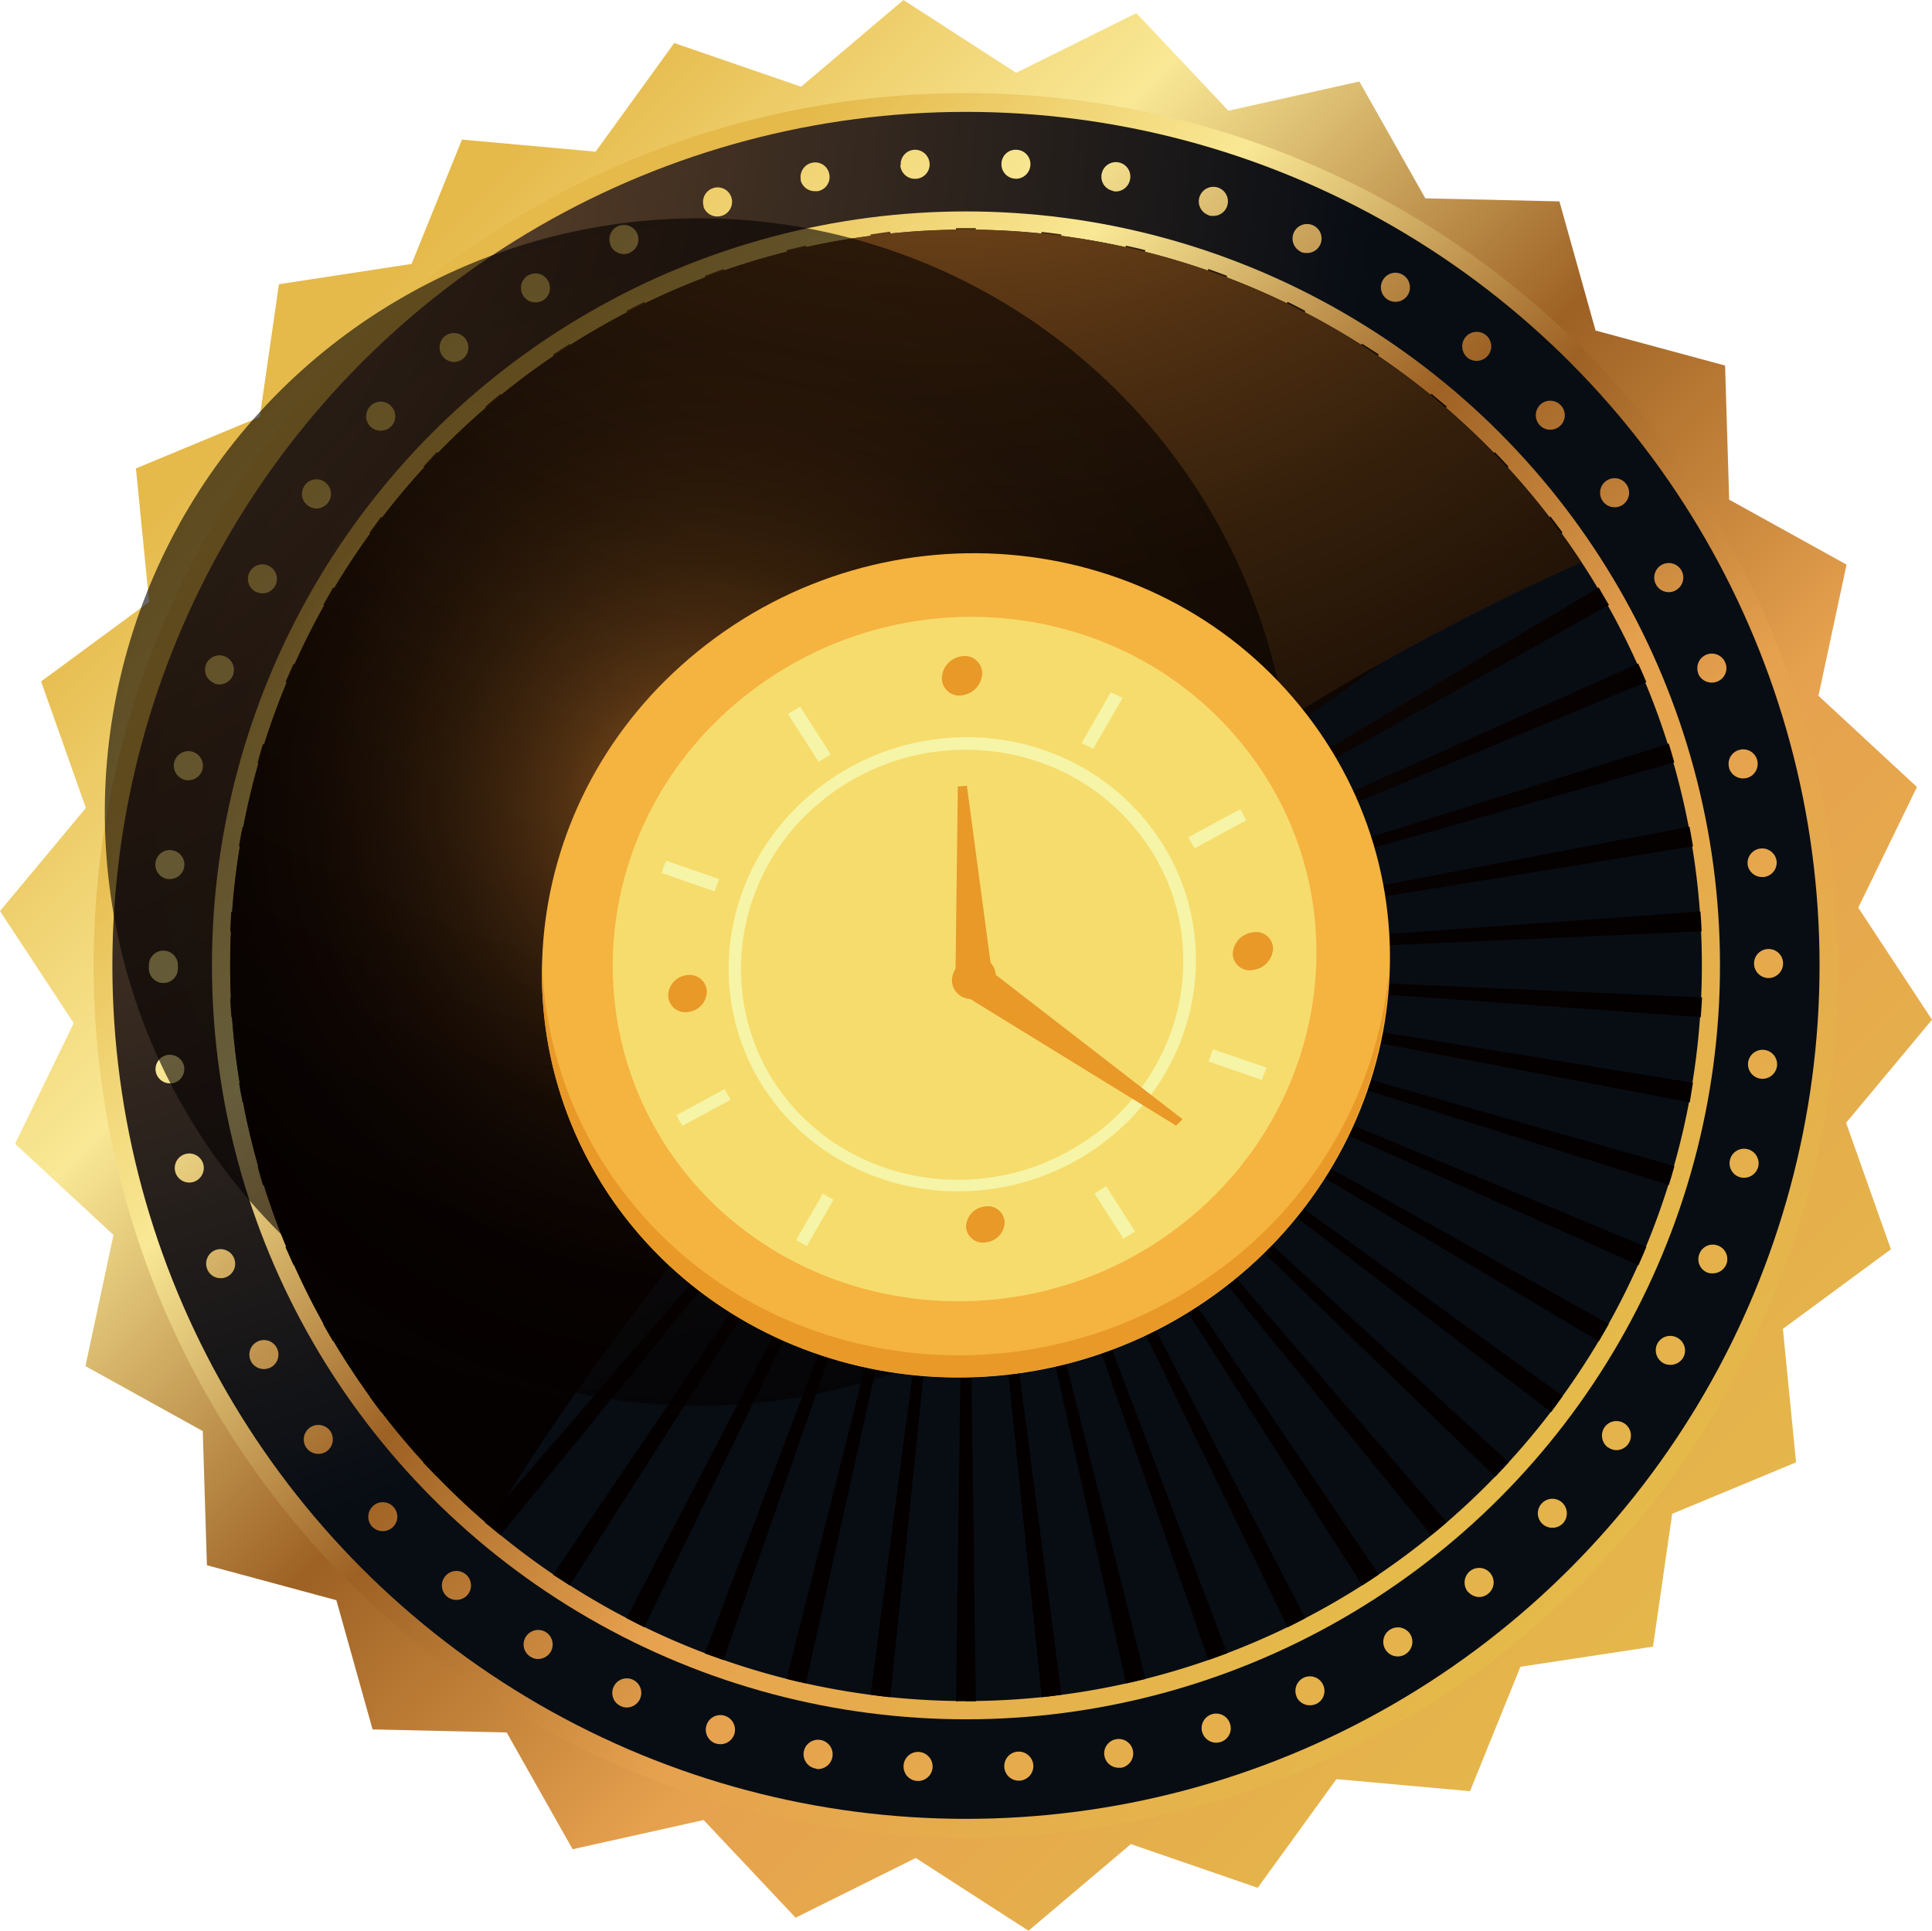
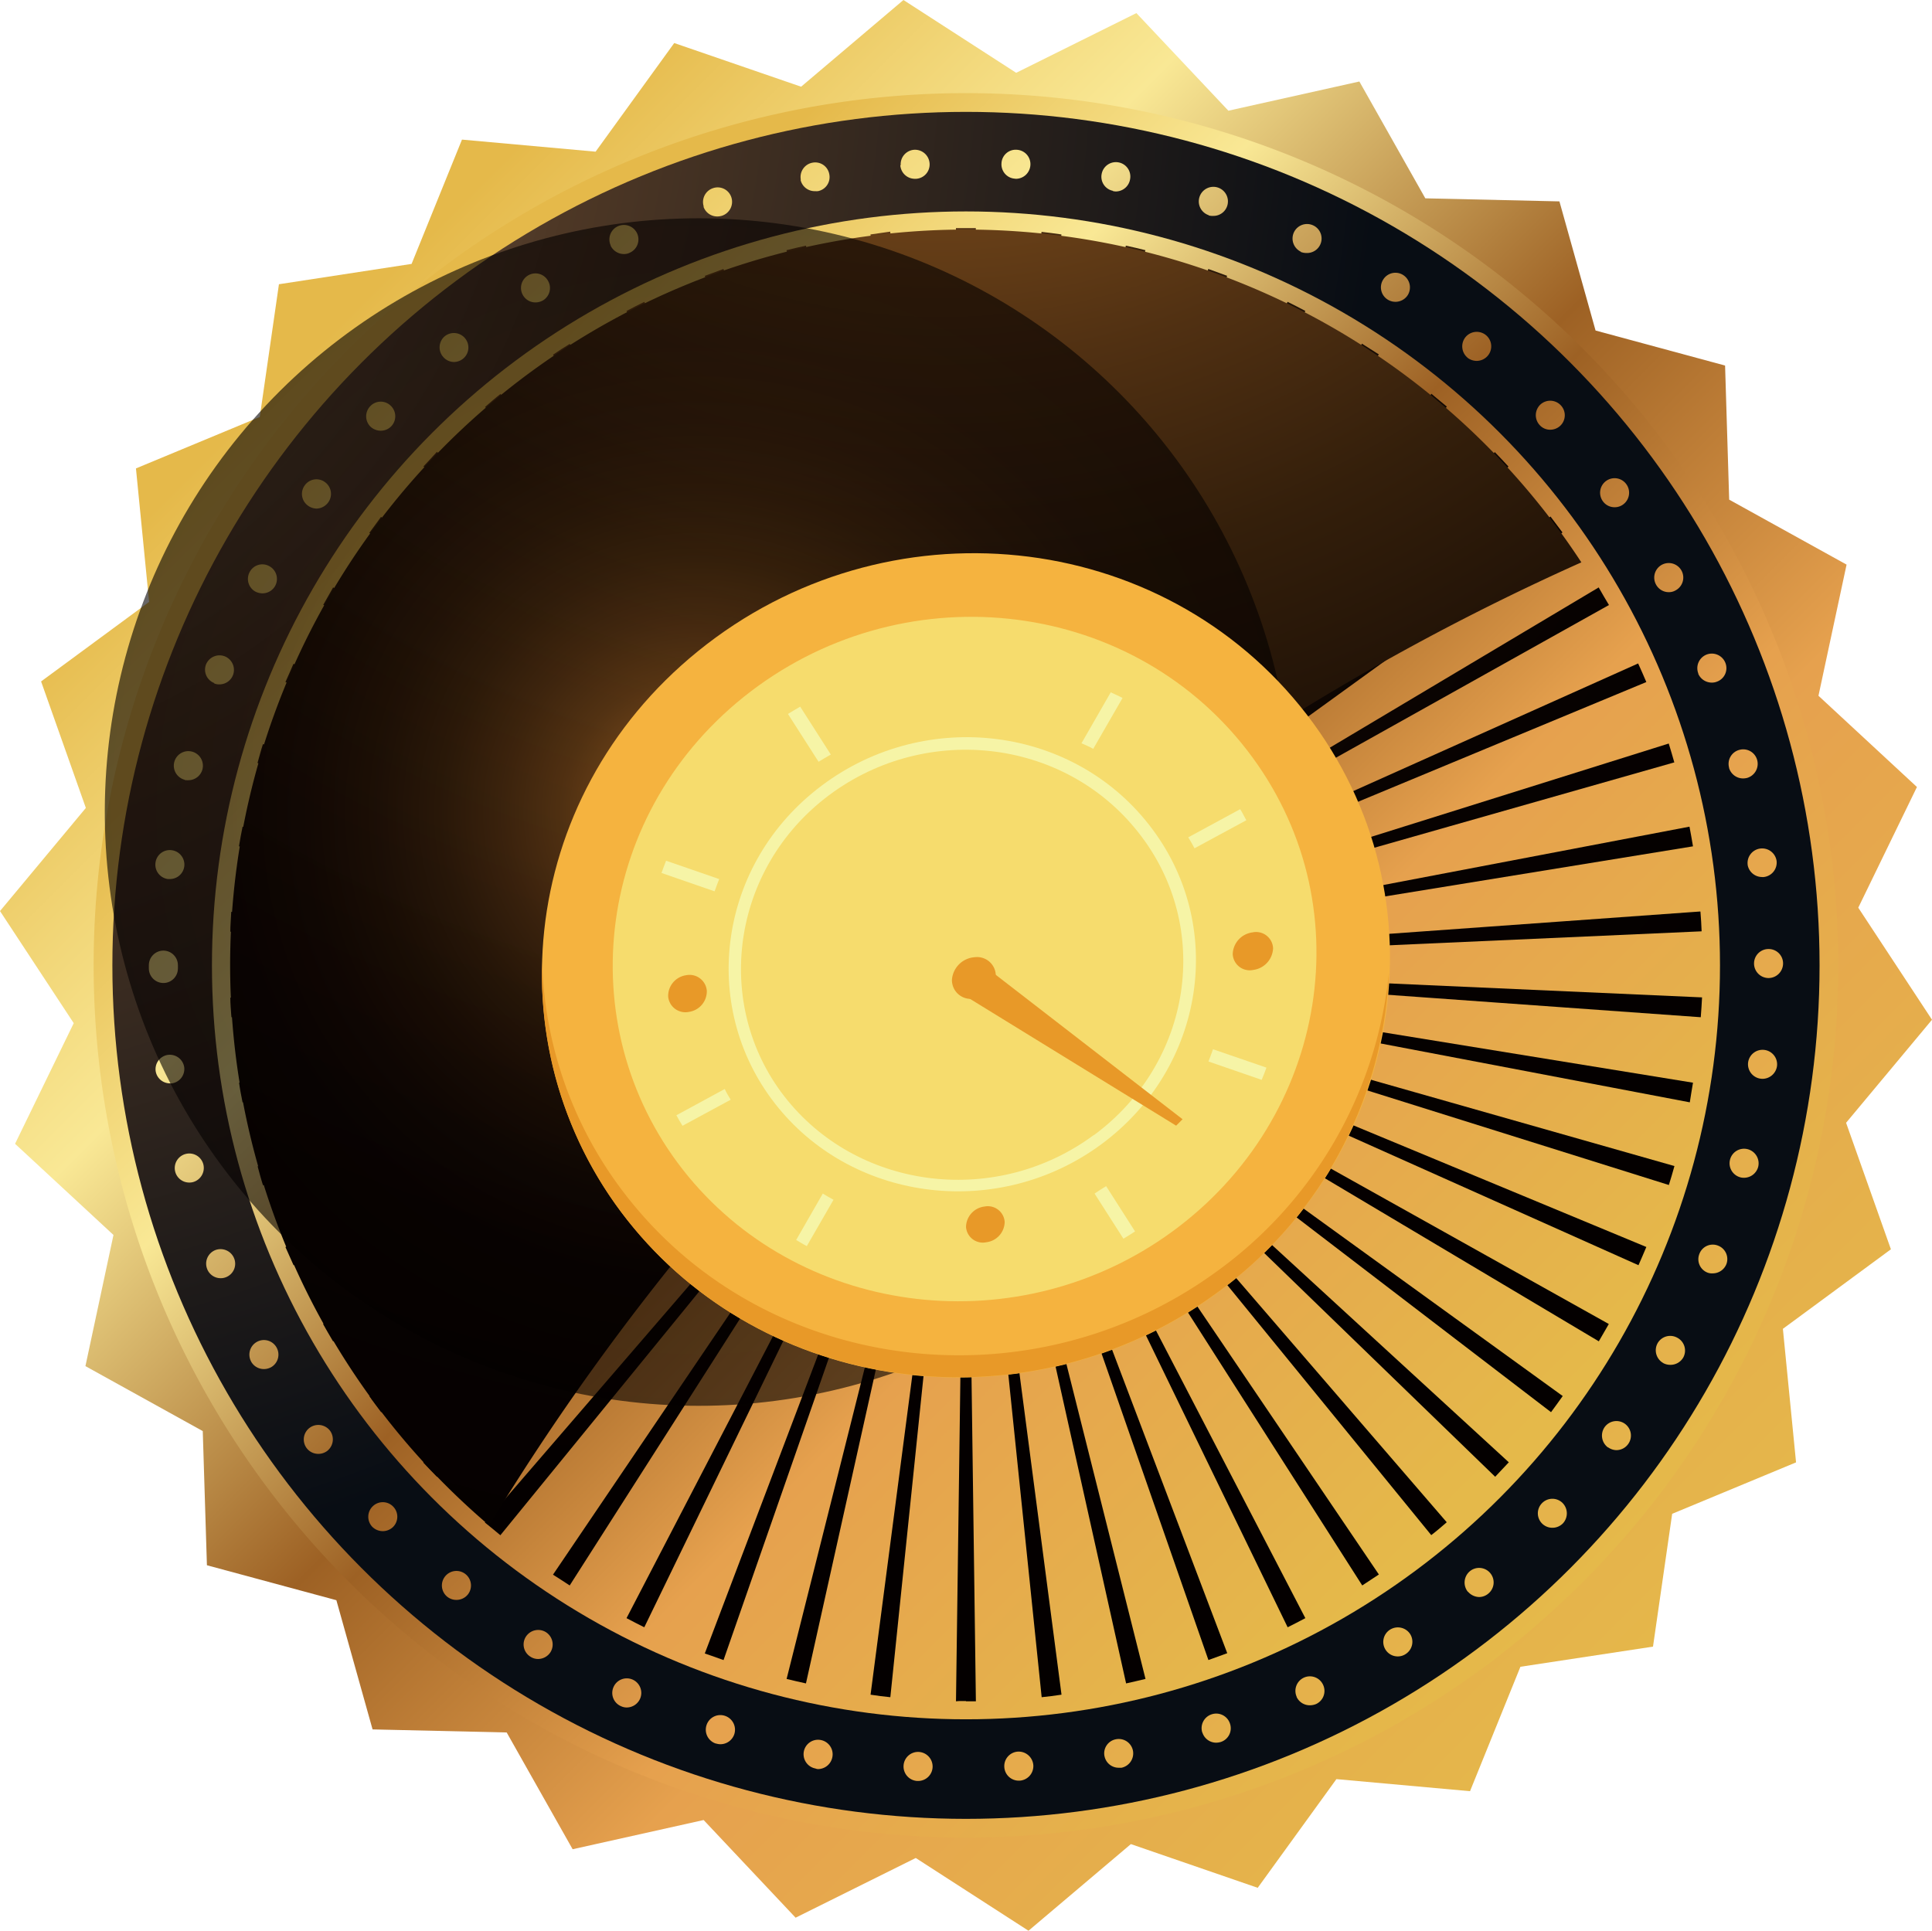
<svg xmlns="http://www.w3.org/2000/svg" xmlns:xlink="http://www.w3.org/1999/xlink" viewBox="0 0 315.49 315.32">
  <defs>
    <style>.cls-1{isolation:isolate;}.cls-2{fill:url(#linear-gradient);}.cls-3{fill:url(#linear-gradient-2);}.cls-4{fill:url(#radial-gradient);}.cls-5{fill:url(#linear-gradient-3);}.cls-6{fill:url(#linear-gradient-4);}.cls-7{fill:url(#radial-gradient-2);}.cls-10,.cls-8,.cls-9{mix-blend-mode:screen;}.cls-8{fill:url(#radial-gradient-3);}.cls-9{fill:url(#radial-gradient-4);}.cls-10{opacity:0.6;fill:url(#radial-gradient-5);}.cls-11{fill:#f5b33f;}.cls-12{fill:#f6dc6d;}.cls-13{fill:#e89928;}.cls-14{fill:#f6f4a6;}</style>
    <linearGradient id="linear-gradient" x1="54.16" y1="54.08" x2="275.19" y2="275.12" gradientUnits="userSpaceOnUse">
      <stop offset="0" stop-color="#e5b94a" />
      <stop offset="0.12" stop-color="#f1d576" />
      <stop offset="0.21" stop-color="#f9e895" />
      <stop offset="0.45" stop-color="#9d6124" />
      <stop offset="0.67" stop-color="#e6a14e" />
      <stop offset="1" stop-color="#e5b94a" />
    </linearGradient>
    <linearGradient id="linear-gradient-2" x1="913.58" y1="1270.19" x2="1096.94" y2="1453.55" xlink:href="#linear-gradient" />
    <radialGradient id="radial-gradient" cx="-29.26" cy="5.19" r="255.65" gradientUnits="userSpaceOnUse">
      <stop offset="0" stop-color="#998573" />
      <stop offset="0.49" stop-color="#4d3725" />
      <stop offset="1" stop-color="#080d14" />
    </radialGradient>
    <linearGradient id="linear-gradient-3" x1="893.53" y1="1250.14" x2="1106.02" y2="1462.63" xlink:href="#linear-gradient" />
    <linearGradient id="linear-gradient-4" x1="72.89" y1="72.81" x2="241.89" y2="241.81" xlink:href="#linear-gradient" />
    <radialGradient id="radial-gradient-2" cx="809.12" cy="1200.27" r="255.65" xlink:href="#radial-gradient" />
    <radialGradient id="radial-gradient-3" cx="928.76" cy="1189.33" r="250.47" gradientUnits="userSpaceOnUse">
      <stop offset="0" stop-color="#fcefd0" />
      <stop offset="0.05" stop-color="#f5c44f" />
      <stop offset="0.14" stop-color="#9d6124" />
      <stop offset="0.15" stop-color="#9a5f23" />
      <stop offset="0.23" stop-color="#72461a" />
      <stop offset="0.33" stop-color="#503012" />
      <stop offset="0.43" stop-color="#341f0b" />
      <stop offset="0.54" stop-color="#1f1106" />
      <stop offset="0.66" stop-color="#100703" />
      <stop offset="0.79" stop-color="#070201" />
      <stop offset="1" stop-color="#040000" />
    </radialGradient>
    <radialGradient id="radial-gradient-4" cx="992.08" cy="1142.88" r="340.84" gradientUnits="userSpaceOnUse">
      <stop offset="0" stop-color="#f5c44f" />
      <stop offset="0.14" stop-color="#9d6124" />
      <stop offset="0.15" stop-color="#9a5f23" />
      <stop offset="0.23" stop-color="#72461a" />
      <stop offset="0.33" stop-color="#503012" />
      <stop offset="0.43" stop-color="#341f0b" />
      <stop offset="0.54" stop-color="#1f1106" />
      <stop offset="0.66" stop-color="#100703" />
      <stop offset="0.79" stop-color="#070201" />
      <stop offset="1" stop-color="#040000" />
    </radialGradient>
    <radialGradient id="radial-gradient-5" cx="952.51" cy="1327.76" r="96.97" gradientTransform="translate(2025.91 95.68) rotate(76.72)" xlink:href="#radial-gradient-4" />
  </defs>
  <title>home_push_war3</title>
  <g class="cls-1">
    <g id="图层_1" data-name="图层 1">
      <polygon class="cls-2" points="248.28 272.21 240.05 292.53 218.23 290.56 205.38 308.31 184.67 301.17 167.95 315.32 149.54 303.44 129.92 313.19 114.9 297.24 93.51 302.01 82.74 282.94 60.84 282.44 54.93 261.34 33.79 255.63 33.11 233.72 13.95 223.11 18.53 201.69 2.46 186.8 12.04 167.1 0 148.79 14.02 131.95 6.71 111.29 24.35 98.3 22.2 76.5 42.42 68.1 45.55 46.42 67.21 43.1 75.44 22.8 97.26 24.77 110.1 7.03 130.82 14.16 147.53 0 165.94 11.89 185.57 2.14 200.59 18.08 221.98 13.31 232.75 32.39 254.65 32.89 260.55 53.98 281.7 59.7 282.37 81.6 301.54 92.21 296.95 113.63 313.03 128.53 303.45 148.24 315.49 166.54 301.46 183.37 308.78 204.03 291.14 217.02 293.29 238.83 273.06 247.23 269.93 268.92 248.28 272.21" />
      <path class="cls-3" d="M1138.58,1352.73a142.45,142.45,0,1,1-142.45-142.45A142.45,142.45,0,0,1,1138.58,1352.73Z" transform="translate(-838.39 -1195.07)" />
      <circle class="cls-4" cx="157.74" cy="157.66" r="139.39" />
      <path class="cls-5" d="M988.16,1485.93a2.37,2.37,0,0,1-2.22-2.51h0a2.37,2.37,0,0,1,2.51-2.23h0a2.39,2.39,0,0,1,2.23,2.51h0a2.37,2.37,0,0,1-2.37,2.23h-.15Zm14.23-2.28a2.37,2.37,0,0,1,2.2-2.51h0a2.4,2.4,0,0,1,2.54,2.23h0a2.39,2.39,0,0,1-2.23,2.51h-.14A2.36,2.36,0,0,1,1002.39,1483.65Zm-30.85.24h0a2.37,2.37,0,0,1-1.89-2.75h0a2.36,2.36,0,0,1,2.75-1.9h0a2.37,2.37,0,0,1,1.92,2.75h0a2.4,2.4,0,0,1-2.35,2h0A1.3,1.3,0,0,1,971.54,1483.89Zm47.21-2a2.34,2.34,0,0,1,1.87-2.77h0a2.36,2.36,0,0,1,2.78,1.88h0a2.39,2.39,0,0,1-1.87,2.77h0a3.91,3.91,0,0,1-.46,0h0A2.35,2.35,0,0,1,1018.75,1481.87Zm-63.44-2.06a2.38,2.38,0,0,1-1.55-3h0a2.37,2.37,0,0,1,3-1.54h0a2.39,2.39,0,0,1,1.54,3h0a2.39,2.39,0,0,1-2.27,1.64h0A2.44,2.44,0,0,1,955.31,1479.81Zm79.42-1.78a2.37,2.37,0,0,1,1.51-3h0a2.36,2.36,0,0,1,3,1.51h0a2.35,2.35,0,0,1-1.49,3h0a2.87,2.87,0,0,1-.76.12h0A2.37,2.37,0,0,1,1034.73,1478Zm-95-4.36a2.36,2.36,0,0,1-1.13-3.15h0a2.36,2.36,0,0,1,3.15-1.14h0a2.38,2.38,0,0,1,1.14,3.15h0a2.4,2.4,0,0,1-2.16,1.38h0A2.19,2.19,0,0,1,939.7,1473.67Zm110.42-1.47a2.38,2.38,0,0,1,1.13-3.15h0a2.37,2.37,0,0,1,3.16,1.14h0a2.36,2.36,0,0,1-1.12,3.15h0a2.66,2.66,0,0,1-1,.21h0A2.37,2.37,0,0,1,1050.12,1472.2ZM925,1465.63a2.35,2.35,0,0,1-.73-3.27h0a2.39,2.39,0,0,1,3.27-.73h0a2.39,2.39,0,0,1,.74,3.27h0a2.43,2.43,0,0,1-2,1.11h0A2.26,2.26,0,0,1,925,1465.63Zm139.65-1.13a2.37,2.37,0,0,1,.71-3.27h0a2.4,2.4,0,0,1,3.3.7h0a2.38,2.38,0,0,1-.74,3.28h0a2.3,2.3,0,0,1-1.28.38h0A2.34,2.34,0,0,1,1064.65,1464.5Zm-153.23-8.66a2.37,2.37,0,0,1-.33-3.34h0a2.37,2.37,0,0,1,3.34-.33h0a2.37,2.37,0,0,1,.33,3.34h0a2.38,2.38,0,0,1-1.85.85h0A2.35,2.35,0,0,1,911.42,1455.84Zm166.67-.8a2.41,2.41,0,0,1,.31-3.35h0a2.37,2.37,0,0,1,3.34.29h0a2.36,2.36,0,0,1-.3,3.34h0a2.34,2.34,0,0,1-1.52.57h0A2.49,2.49,0,0,1,1078.09,1455Zm-178.91-10.62h0a2.38,2.38,0,0,1,.1-3.37h0a2.35,2.35,0,0,1,3.34.1v0a2.36,2.36,0,0,1-.09,3.34h0a2.42,2.42,0,0,1-1.64.64h0A2.44,2.44,0,0,1,899.18,1444.42Zm191.08-.48a2.36,2.36,0,0,1-.1-3.34h0a2.36,2.36,0,0,1,3.34-.12h0a2.41,2.41,0,0,1,.12,3.37h0a2.4,2.4,0,0,1-1.73.73h0A2.38,2.38,0,0,1,1090.26,1443.94Zm-201.81-12.39h0a2.37,2.37,0,0,1,.52-3.31h0a2.4,2.4,0,0,1,3.32.5h0a2.4,2.4,0,0,1-.52,3.33h0a2.39,2.39,0,0,1-1.4.44h0A2.37,2.37,0,0,1,888.45,1431.55Zm212.5-.1a2.41,2.41,0,0,1-.52-3.32h0a2.37,2.37,0,0,1,3.32-.52h0a2.37,2.37,0,0,1,.52,3.29h0v0h0a2.36,2.36,0,0,1-1.92,1h0A2.36,2.36,0,0,1,1101,1431.45Zm-221.54-14a2.38,2.38,0,0,1,.93-3.23h0a2.36,2.36,0,0,1,3.22.93h0a2.37,2.37,0,0,1-.92,3.22h0a2.47,2.47,0,0,1-1.14.29h0A2.38,2.38,0,0,1,879.41,1417.46Zm230.59.23a2.39,2.39,0,0,1-.94-3.22h0a2.37,2.37,0,0,1,3.22-.92h0a2.37,2.37,0,0,1,1,3.2h0a2.4,2.4,0,0,1-2.09,1.23h0A2.47,2.47,0,0,1,1110,1417.69Zm-237.77-15.34a2.38,2.38,0,0,1,1.3-3.1h0a2.39,2.39,0,0,1,3.09,1.33h0a2.36,2.36,0,0,1-1.31,3.08h0a2.26,2.26,0,0,1-.88.17h0A2.36,2.36,0,0,1,872.23,1402.35Zm245,.57a2.34,2.34,0,0,1-1.33-3.07h0a2.33,2.33,0,0,1,3.06-1.33h0a2.35,2.35,0,0,1,1.35,3h0a2.4,2.4,0,0,1-2.23,1.52h0A2,2,0,0,1,1117.26,1402.92ZM867,1386.42a2.38,2.38,0,0,1,1.71-2.89h0a2.37,2.37,0,0,1,2.89,1.71h0a2.4,2.4,0,0,1-1.71,2.89h0a2.38,2.38,0,0,1-.59.07h0A2.37,2.37,0,0,1,867,1386.42Zm255.6.93a2.37,2.37,0,0,1-1.7-2.89h0a2.36,2.36,0,0,1,2.87-1.71h0a2.39,2.39,0,0,1,1.73,2.87h0a2.4,2.4,0,0,1-2.3,1.8h0A2.3,2.3,0,0,1,1122.59,1387.35ZM863.81,1370a2.36,2.36,0,0,1,2-2.65h0a2.38,2.38,0,0,1,2.66,2h0a2.37,2.37,0,0,1-2,2.65h0a1.2,1.2,0,0,1-.31,0h0A2.36,2.36,0,0,1,863.81,1370Zm262.1,1.24a2.38,2.38,0,0,1-2.06-2.64h0a2.38,2.38,0,0,1,2.66-2.06h0a2.37,2.37,0,0,1,2.06,2.63h0a2.41,2.41,0,0,1-2.37,2.09h0A1.42,1.42,0,0,1,1125.91,1371.23Zm-263.21-18a1.23,1.23,0,0,1,0-.26h0a1.42,1.42,0,0,1,0-.29h0a2.38,2.38,0,0,1,2.37-2.37h0a2.38,2.38,0,0,1,2.37,2.37h0a1.42,1.42,0,0,1,0,.29h0a1.06,1.06,0,0,1,0,.24h0a2.37,2.37,0,0,1-2.37,2.39h0A2.38,2.38,0,0,1,862.7,1353.28Zm262.12-.81a2.36,2.36,0,0,1,2.37-2.37h0a2.35,2.35,0,0,1,2.37,2.35h0a2.39,2.39,0,0,1-2.37,2.39h0A2.38,2.38,0,0,1,1124.82,1352.47Zm-257.38.79h0v0Zm-1.66-14.59a2.37,2.37,0,0,1-2-2.65h0a2.35,2.35,0,0,1,2.63-2.06h0a2.37,2.37,0,0,1,2.07,2.65h0a2.36,2.36,0,0,1-2.35,2.06h-.31Zm258-2.32a2.38,2.38,0,0,1,2.06-2.66h0a2.39,2.39,0,0,1,2.66,2h0a2.37,2.37,0,0,1-2.07,2.65h0a1,1,0,0,1-.31,0h0A2.39,2.39,0,0,1,1123.78,1336.35Zm-255.23-13.89a2.38,2.38,0,0,1-1.7-2.9h0a2.37,2.37,0,0,1,2.89-1.7h0a2.38,2.38,0,0,1,1.71,2.89h0a2.38,2.38,0,0,1-2.3,1.78h0A3.36,3.36,0,0,1,868.55,1322.46Zm252.19-2a2.36,2.36,0,0,1,1.71-2.89h0a2.36,2.36,0,0,1,2.89,1.7h0a2.39,2.39,0,0,1-1.7,2.9h0a3.07,3.07,0,0,1-.6.07h0A2.39,2.39,0,0,1,1120.74,1320.49Zm-247.37-13.8a2.34,2.34,0,0,1-1.35-3h0a2.38,2.38,0,0,1,3.08-1.36h0a2.39,2.39,0,0,1,1.33,3.08h0a2.37,2.37,0,0,1-2.21,1.5h0A2.15,2.15,0,0,1,873.37,1306.69Zm242.35-1.56a2.39,2.39,0,0,1,1.33-3.08h0a2.38,2.38,0,0,1,3.08,1.32h0a2.34,2.34,0,0,1-1.33,3.08h0a2.19,2.19,0,0,1-.88.17h0A2.41,2.41,0,0,1,1115.72,1305.13ZM880.1,1291.69a2.36,2.36,0,0,1-.92-3.23h0a2.33,2.33,0,0,1,3.2-.92h0a2.37,2.37,0,0,1,.94,3.22h0a2.36,2.36,0,0,1-2.08,1.21h0A2.56,2.56,0,0,1,880.1,1291.69Zm228.72-1.14h0a2.38,2.38,0,0,1,.92-3.23h0a2.38,2.38,0,0,1,3.23.93h0a2.37,2.37,0,0,1-.93,3.22h0a2.14,2.14,0,0,1-1.13.31h0A2.36,2.36,0,0,1,1108.82,1290.55Zm-220.14-12.9a2.36,2.36,0,0,1-.52-3.32h0a2.34,2.34,0,0,1,3.3-.52h0a2.37,2.37,0,0,1,.52,3.32h0a2.43,2.43,0,0,1-1.92,1h0A2.49,2.49,0,0,1,888.68,1277.65Zm211.46-.71h0a2.37,2.37,0,0,1,.52-3.32h0a2.36,2.36,0,0,1,3.3.52h0a2.37,2.37,0,0,1-.52,3.32h0a2.3,2.3,0,0,1-1.38.45h0A2.34,2.34,0,0,1,1100.14,1276.94Zm-201.22-12.16a2.38,2.38,0,0,1-.09-3.35h0a2.34,2.34,0,0,1,3.34-.12h0a2.37,2.37,0,0,1,.12,3.37h0a2.36,2.36,0,0,1-1.73.73h0A2.46,2.46,0,0,1,898.92,1264.78Zm190.91-.27a2.39,2.39,0,0,1,.09-3.36h0a2.37,2.37,0,0,1,3.35.12h0a2.36,2.36,0,0,1-.1,3.34h0a2.4,2.4,0,0,1-1.64.64h0A2.29,2.29,0,0,1,1089.83,1264.51ZM910.71,1253.3A2.37,2.37,0,0,1,911,1250h0a2.37,2.37,0,0,1,3.32.3h0a2.36,2.36,0,0,1-.31,3.35h0a2.41,2.41,0,0,1-1.52.54h0A2.36,2.36,0,0,1,910.71,1253.3Zm167.31.17a2.4,2.4,0,0,1-.31-3.35h0a2.38,2.38,0,0,1,3.34-.31h0a2.37,2.37,0,0,1,.32,3.32h0a2.39,2.39,0,0,1-1.83.88h0A2.46,2.46,0,0,1,1078,1253.47Zm-154.18-10.1a2.37,2.37,0,0,1,.71-3.27h0a2.34,2.34,0,0,1,3.27.73h0a2.36,2.36,0,0,1-.71,3.27h0a2.5,2.5,0,0,1-1.27.36h0A2.35,2.35,0,0,1,923.84,1243.37ZM1065,1244a2.36,2.36,0,0,1-.74-3.27h0a2.35,2.35,0,0,1,3.27-.74h0a2.4,2.4,0,0,1,.74,3.28h0a2.38,2.38,0,0,1-2,1.09h0A2.38,2.38,0,0,1,1065,1244Zm-126.87-8.82a2.36,2.36,0,0,1,1.14-3.15h0a2.38,2.38,0,0,1,3.15,1.14h0a2.37,2.37,0,0,1-1.14,3.15h0a2.12,2.12,0,0,1-1,.24h0A2.41,2.41,0,0,1,938.09,1235.16Zm112.69,1h0a2.39,2.39,0,0,1-1.14-3.16h0a2.37,2.37,0,0,1,3.15-1.14h0a2.36,2.36,0,0,1,1.14,3.16h0a2.37,2.37,0,0,1-2.13,1.35h0A2.66,2.66,0,0,1,1050.78,1236.21Zm-97.51-7.38a2.38,2.38,0,0,1,1.51-3h0a2.35,2.35,0,0,1,3,1.5h0a2.39,2.39,0,0,1-1.52,3h0a2.48,2.48,0,0,1-.73.12h0A2.37,2.37,0,0,1,953.27,1228.83Zm82.48,1.42a2.37,2.37,0,0,1-1.52-3h0a2.38,2.38,0,0,1,3-1.52h0a2.38,2.38,0,0,1,1.52,3h0a2.36,2.36,0,0,1-2.26,1.63h0A2.42,2.42,0,0,1,1035.75,1230.25Zm-66.63-5.81a2.37,2.37,0,0,1,1.9-2.77h0a2.33,2.33,0,0,1,2.75,1.88h0a2.34,2.34,0,0,1-1.87,2.77h0a4.12,4.12,0,0,1-.45,0h0A2.37,2.37,0,0,1,969.12,1224.44Zm51,1.83h0a2.34,2.34,0,0,1-1.87-2.77h0a2.36,2.36,0,0,1,2.75-1.88h0a2.35,2.35,0,0,1,1.89,2.75h0a2.38,2.38,0,0,1-2.32,2h0A2.58,2.58,0,0,1,1020.1,1226.27Zm-34.69-4.2a2.37,2.37,0,0,1,2.21-2.51h0a2.39,2.39,0,0,1,2.51,2.23h0a2.35,2.35,0,0,1-2.2,2.51h-.15A2.38,2.38,0,0,1,985.41,1222.07Zm18.66,2.21a2.35,2.35,0,0,1-2.2-2.52h0a2.32,2.32,0,0,1,2.49-2.2h0a2.35,2.35,0,0,1,2.23,2.51h0a2.38,2.38,0,0,1-2.38,2.23h0Z" transform="translate(-838.39 -1195.07)" />
      <circle class="cls-6" cx="157.74" cy="157.66" r="123.13" />
-       <path class="cls-7" d="M876,1352.73a120.15,120.15,0,1,1,120.15,120.15A120.14,120.14,0,0,1,876,1352.73Z" transform="translate(-838.39 -1195.07)" />
      <path class="cls-8" d="M943.6,1460.83l52.53-108.23L940.7,1459.34C941.67,1459.85,942.62,1460.35,943.6,1460.83ZM931.42,1454l64.71-101.36-67.44,99.6C929.58,1452.81,930.5,1453.38,931.42,1454Zm64.71,18.92c.55,0,1.08,0,1.62,0l-1.62-120.24-1.63,120.24C995.05,1472.85,995.58,1472.88,996.13,1472.88Zm-39.6-6.7,39.6-113.58-42.65,112.47C954.49,1465.45,955.51,1465.82,956.53,1466.18Zm-36.45-20.4,76-93.18-78.52,91.07C918.43,1444.39,919.24,1445.1,920.08,1445.78ZM970,1470l26.14-117.4-29.3,116.67C967.88,1469.53,968.94,1469.76,970,1470Zm13.78,2.25,12.36-119.65-15.59,119.24C981.61,1472,982.68,1472.15,983.77,1472.25ZM878,1375.1l118.15-22.5-118.72,19.3C877.58,1373,877.78,1374,878,1375.1Zm3.36,13.54,114.79-36-115.69,32.91C880.73,1386.55,881,1387.6,881.34,1388.64Zm11.44,25.49,103.35-61.53-105,58.71C891.68,1412.25,892.22,1413.2,892.78,1414.13Zm7.85,11.57,95.5-73.1-97.44,70.49C899.33,1424,900,1424.84,900.63,1425.7Zm-14.3-24,109.8-49.1L885,1398.73C885.44,1399.73,885.89,1400.72,886.33,1401.7Zm139.1,67.57-29.3-116.67,26.13,117.4C1023.33,1469.76,1024.38,1469.53,1025.43,1469.27Zm86.39-83.76L996.13,1352.6l114.78,36C1111.24,1387.6,1111.52,1386.55,1111.82,1385.51Zm-4.59,13.22-111.1-46.13,109.8,49.1C1106.37,1400.72,1106.82,1399.73,1107.23,1398.73Zm-6.13,12.58-105-58.71,103.35,61.53C1100,1413.2,1100.57,1412.25,1101.1,1411.31Zm15-50.11c.08-1.08.16-2.15.21-3.24l-120.15-5.36Zm-22.51,61.89-97.43-70.49,95.49,73.1C1092.29,1424.84,1092.93,1424,1093.56,1423.09Zm21.29-51.19-118.72-19.3,118.15,22.5C1114.48,1374,1114.68,1373,1114.85,1371.9Zm-30.11,62-88.61-81.32,86.37,83.67C1083.25,1435.49,1084,1434.72,1084.74,1433.92Zm-46,31.15L996.13,1352.6l39.59,113.58Q1037.26,1465.64,1038.78,1465.07Zm-27.06,6.77L996.13,1352.6l12.36,119.65C1009.57,1472.15,1010.64,1472,1011.72,1471.84ZM876.18,1361.2l120-8.6L876,1358C876,1359.05,876.11,1360.12,876.18,1361.2Zm175.37,98.14L996.13,1352.6l52.53,108.23C1049.63,1460.35,1050.59,1459.85,1051.55,1459.34Zm12-7.14-67.44-99.6L1060.84,1454C1061.75,1453.38,1062.67,1452.81,1063.57,1452.2Zm11.08-8.53-78.52-91.07,76,93.18C1073,1445.1,1073.82,1444.39,1074.65,1443.67Zm-164.89-7.4,86.37-83.67-88.61,81.32C908.25,1434.72,909,1435.49,909.76,1436.27Zm172.74-167.35-86.37,83.68,88.61-81.33C1084,1270.47,1083.25,1269.7,1082.5,1268.92Zm-33.84-24.55L996.13,1352.6l55.42-106.75C1050.59,1245.35,1049.63,1244.84,1048.66,1244.37Zm23.51,15-76,93.19,78.51-91.08C1073.82,1260.81,1073,1260.09,1072.17,1259.41Zm-11.34-8.19-64.7,101.38,67.44-99.61C1062.67,1252.38,1061.75,1251.8,1060.83,1251.22Zm-38.57-16L996.13,1352.6l29.3-116.67C1024.38,1235.66,1023.32,1235.42,1022.26,1235.19Zm13.46,3.82L996.13,1352.6l42.65-112.48Q1037.26,1239.55,1035.72,1239Zm78.56,91.08L996.13,1352.6l118.72-19.31C1114.68,1332.22,1114.48,1331.16,1114.28,1330.09Zm-105.79-97.15L996.13,1352.6l15.59-119.24C1010.64,1233.21,1009.57,1233.05,1008.49,1232.94Zm107.58,111-119.94,8.61,120.15-5.37C1116.23,1346.14,1116.15,1345.06,1116.07,1344Zm-24.45-64.51-95.49,73.12,97.43-70.51C1092.92,1281.22,1092.28,1280.35,1091.62,1279.48Zm19.29,37.08-114.78,36,115.69-32.92C1111.52,1318.63,1111.24,1317.58,1110.91,1316.56Zm-11.43-25.5L996.13,1352.6l105-58.72C1100.57,1292.93,1100,1292,1099.48,1291.06Zm6.44,12.42L996.13,1352.6l111.1-46.14C1106.81,1305.46,1106.37,1304.47,1105.92,1303.48Zm-214.76-9.6,105,58.72-103.35-61.54C892.22,1292,891.69,1292.93,891.16,1293.88Zm16.36-22.61,88.61,81.33-86.37-83.68C909,1269.7,908.25,1270.47,907.52,1271.27ZM885,1306.46l111.11,46.14-109.8-49.12C885.89,1304.47,885.45,1305.46,885,1306.46Zm13.68-24.37,97.43,70.51-95.5-73.12C900,1280.35,899.33,1281.22,898.7,1282.09ZM876,1347.23l120.15,5.37-120-8.61C876.11,1345.06,876,1346.14,876,1347.23Zm1.43-13.94,118.72,19.31L878,1330.09C877.78,1331.16,877.58,1332.22,877.41,1333.29Zm3-13.61,115.69,32.92-114.79-36C881,1317.58,880.74,1318.63,880.44,1319.68Zm37.17-58.16,78.52,91.08-76-93.19C919.25,1260.09,918.43,1260.81,917.61,1261.52Zm35.87-21.4,42.65,112.48L956.53,1239C955.51,1239.37,954.49,1239.74,953.48,1240.12Zm13.35-4.19,29.3,116.67L970,1235.19C968.94,1235.42,967.88,1235.66,966.83,1235.93Zm29.3-3.61c-.55,0-1.08,0-1.63,0l1.63,120.24,1.62-120.24C997.21,1232.34,996.68,1232.32,996.13,1232.32Zm-15.59,1,15.59,119.24-12.36-119.66C982.68,1233.05,981.61,1233.21,980.54,1233.36ZM928.69,1253l67.44,99.61-64.71-101.38C930.51,1251.8,929.59,1252.38,928.69,1253Zm12-7.14,55.43,106.75L943.6,1244.37C942.62,1244.84,941.67,1245.35,940.7,1245.85Z" transform="translate(-838.39 -1195.07)" />
      <path class="cls-9" d="M918.26,1444.19a400.18,400.18,0,0,1,178.36-157.28,120.13,120.13,0,1,0-178.36,157.28Z" transform="translate(-838.39 -1195.07)" />
      <circle class="cls-10" cx="952.51" cy="1327.76" r="96.97" transform="translate(-1396.97 754.66) rotate(-76.72)" />
      <path class="cls-11" d="M1051.8,1311.79c23.16,30.06,15.75,72.57-15.2,94.84-30,21.56-71.83,16.58-94.7-11-23.32-28.08-19.2-70.17,10.47-94.21C983,1276.58,1028.17,1281.13,1051.8,1311.79Z" transform="translate(-838.39 -1195.07)" />
      <path class="cls-12" d="M1042,1317.55c19.24,24.81,13.33,60.1-12.28,78.73-24.93,18.13-59.88,14-78.92-9.06-19.34-23.46-15.7-58.45,9-78.3C985.23,1288.52,1022.44,1292.32,1042,1317.55Z" transform="translate(-838.39 -1195.07)" />
-       <path class="cls-13" d="M998.78,1304.9a3.73,3.73,0,0,1-3.14,3.7,2.85,2.85,0,0,1-3.45-2.63,3.72,3.72,0,0,1,3.13-3.7A2.85,2.85,0,0,1,998.78,1304.9Z" transform="translate(-838.39 -1195.07)" />
      <path class="cls-13" d="M1002.45,1394.6a3.4,3.4,0,0,1-3,3.35,2.75,2.75,0,0,1-3.31-2.47,3.41,3.41,0,0,1,3-3.36A2.76,2.76,0,0,1,1002.45,1394.6Z" transform="translate(-838.39 -1195.07)" />
      <path class="cls-13" d="M953.81,1356.86a3.4,3.4,0,0,1-2.94,3.47,2.82,2.82,0,0,1-3.37-2.51,3.42,3.42,0,0,1,2.93-3.48A2.83,2.83,0,0,1,953.81,1356.86Z" transform="translate(-838.39 -1195.07)" />
      <path class="cls-13" d="M1046.28,1349.92a3.71,3.71,0,0,1-3.21,3.55,2.78,2.78,0,0,1-3.38-2.57,3.69,3.69,0,0,1,3.2-3.55A2.78,2.78,0,0,1,1046.28,1349.92Z" transform="translate(-838.39 -1195.07)" />
      <path class="cls-13" d="M1036.8,1402.92c-30,21.66-72,16.7-94.88-11a64.93,64.93,0,0,1-15-39.87,64.67,64.67,0,0,0,14.94,43.55c22.87,27.56,64.72,32.54,94.7,11a68.1,68.1,0,0,0,28.63-52.65A68.54,68.54,0,0,1,1036.8,1402.92Z" transform="translate(-838.39 -1195.07)" />
      <path class="cls-14" d="M1026,1329.74c-12.92-16.5-37.37-19.06-54.19-5.78-16.51,13-19.18,36.31-6.34,52,12.7,15.55,36.15,18.24,52.75,6C1035.17,1369.45,1038.83,1346.06,1026,1329.74Zm-9,50.7c-15.73,11.65-37.95,9.1-50-5.65s-9.6-36.93,6-49.26c15.92-12.54,39-10.11,51.27,5.48C1036.49,1346.44,1033.05,1368.59,1017.05,1380.44Z" transform="translate(-838.39 -1195.07)" />
      <path class="cls-14" d="M1016.91,1317.37l4.79-8.31c-.63-.34-1.29-.61-1.93-.92l-4.78,8.32C1015.64,1316.76,1016.29,1317,1016.91,1317.37Z" transform="translate(-838.39 -1195.07)" />
      <path class="cls-14" d="M972.75,1390l-4.35,7.58c.58.33,1.15.7,1.74,1l4.36-7.57C973.9,1390.7,973.33,1390.34,972.75,1390Z" transform="translate(-838.39 -1195.07)" />
      <path class="cls-14" d="M1033.45,1333.61l8.46-4.58c-.33-.6-.63-1.22-1-1.81l-8.48,4.6C1032.81,1332.41,1033.12,1333,1033.45,1333.61Z" transform="translate(-838.39 -1195.07)" />
      <path class="cls-14" d="M956.74,1372.92l-7.9,4.29c.3.58.65,1.14,1,1.72l7.87-4.26C957.36,1374.09,957,1373.51,956.74,1372.92Z" transform="translate(-838.39 -1195.07)" />
      <path class="cls-14" d="M1035.73,1368.43l8.69,3q.42-1,.78-2l-8.73-3C1036.24,1367.07,1036,1367.75,1035.73,1368.43Z" transform="translate(-838.39 -1195.07)" />
      <path class="cls-14" d="M955.84,1338.64l-8.68-3c-.28.68-.51,1.37-.75,2l8.67,3C955.33,1340,955.55,1339.31,955.84,1338.64Z" transform="translate(-838.39 -1195.07)" />
      <path class="cls-14" d="M974.06,1318.3l-5-7.82c-.66.4-1.34.76-2,1.19l5,7.81C972.73,1319.06,973.4,1318.69,974.06,1318.3Z" transform="translate(-838.39 -1195.07)" />
      <path class="cls-14" d="M1017.13,1390l4.71,7.37c.65-.37,1.27-.79,1.9-1.19l-4.72-7.39C1018.39,1389.15,1017.77,1389.57,1017.13,1390Z" transform="translate(-838.39 -1195.07)" />
      <path class="cls-13" d="M1001,1354.52a4,4,0,0,1-3.7,3.66,3.07,3.07,0,0,1-3.46-3.12,4,4,0,0,1,3.69-3.66A3.06,3.06,0,0,1,1001,1354.52Z" transform="translate(-838.39 -1195.07)" />
-       <polygon class="cls-13" points="156.04 158.23 156.41 128.45 157.89 128.33 161.83 157.79 156.04 158.23" />
      <polygon class="cls-13" points="160.88 157.87 193.11 182.79 192.06 183.84 156.77 162.13 160.88 157.87" />
    </g>
  </g>
</svg>